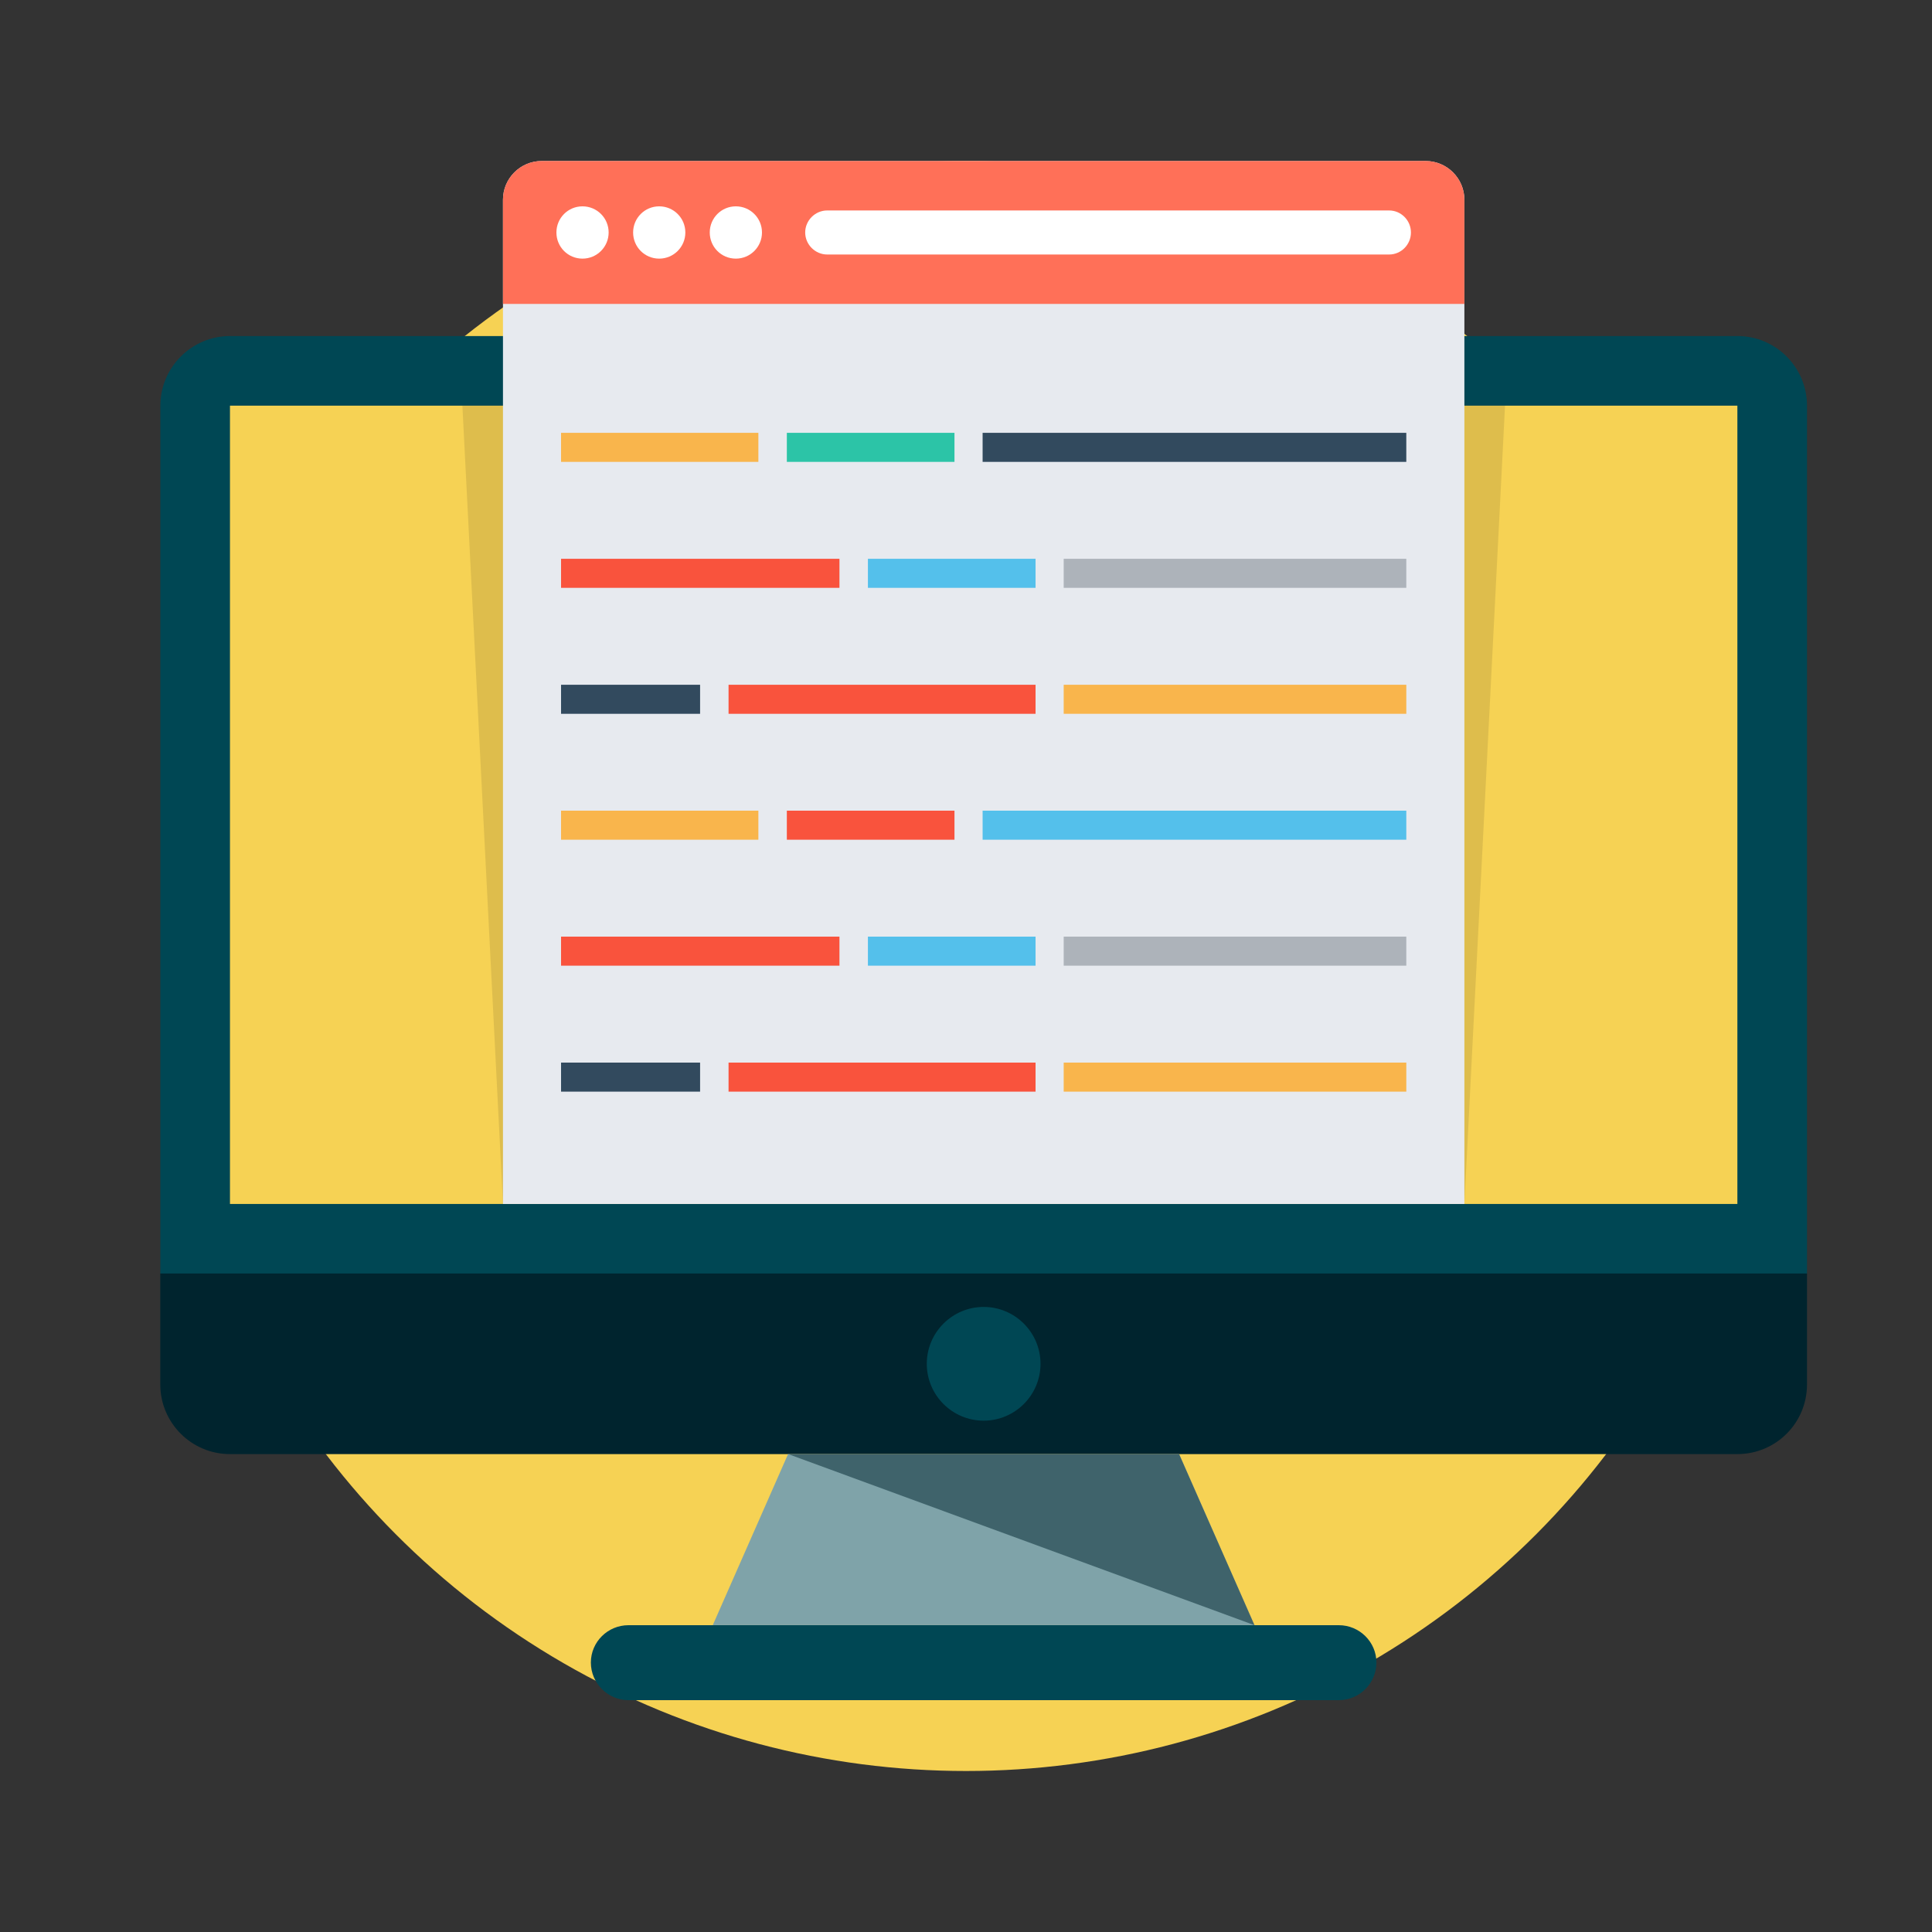
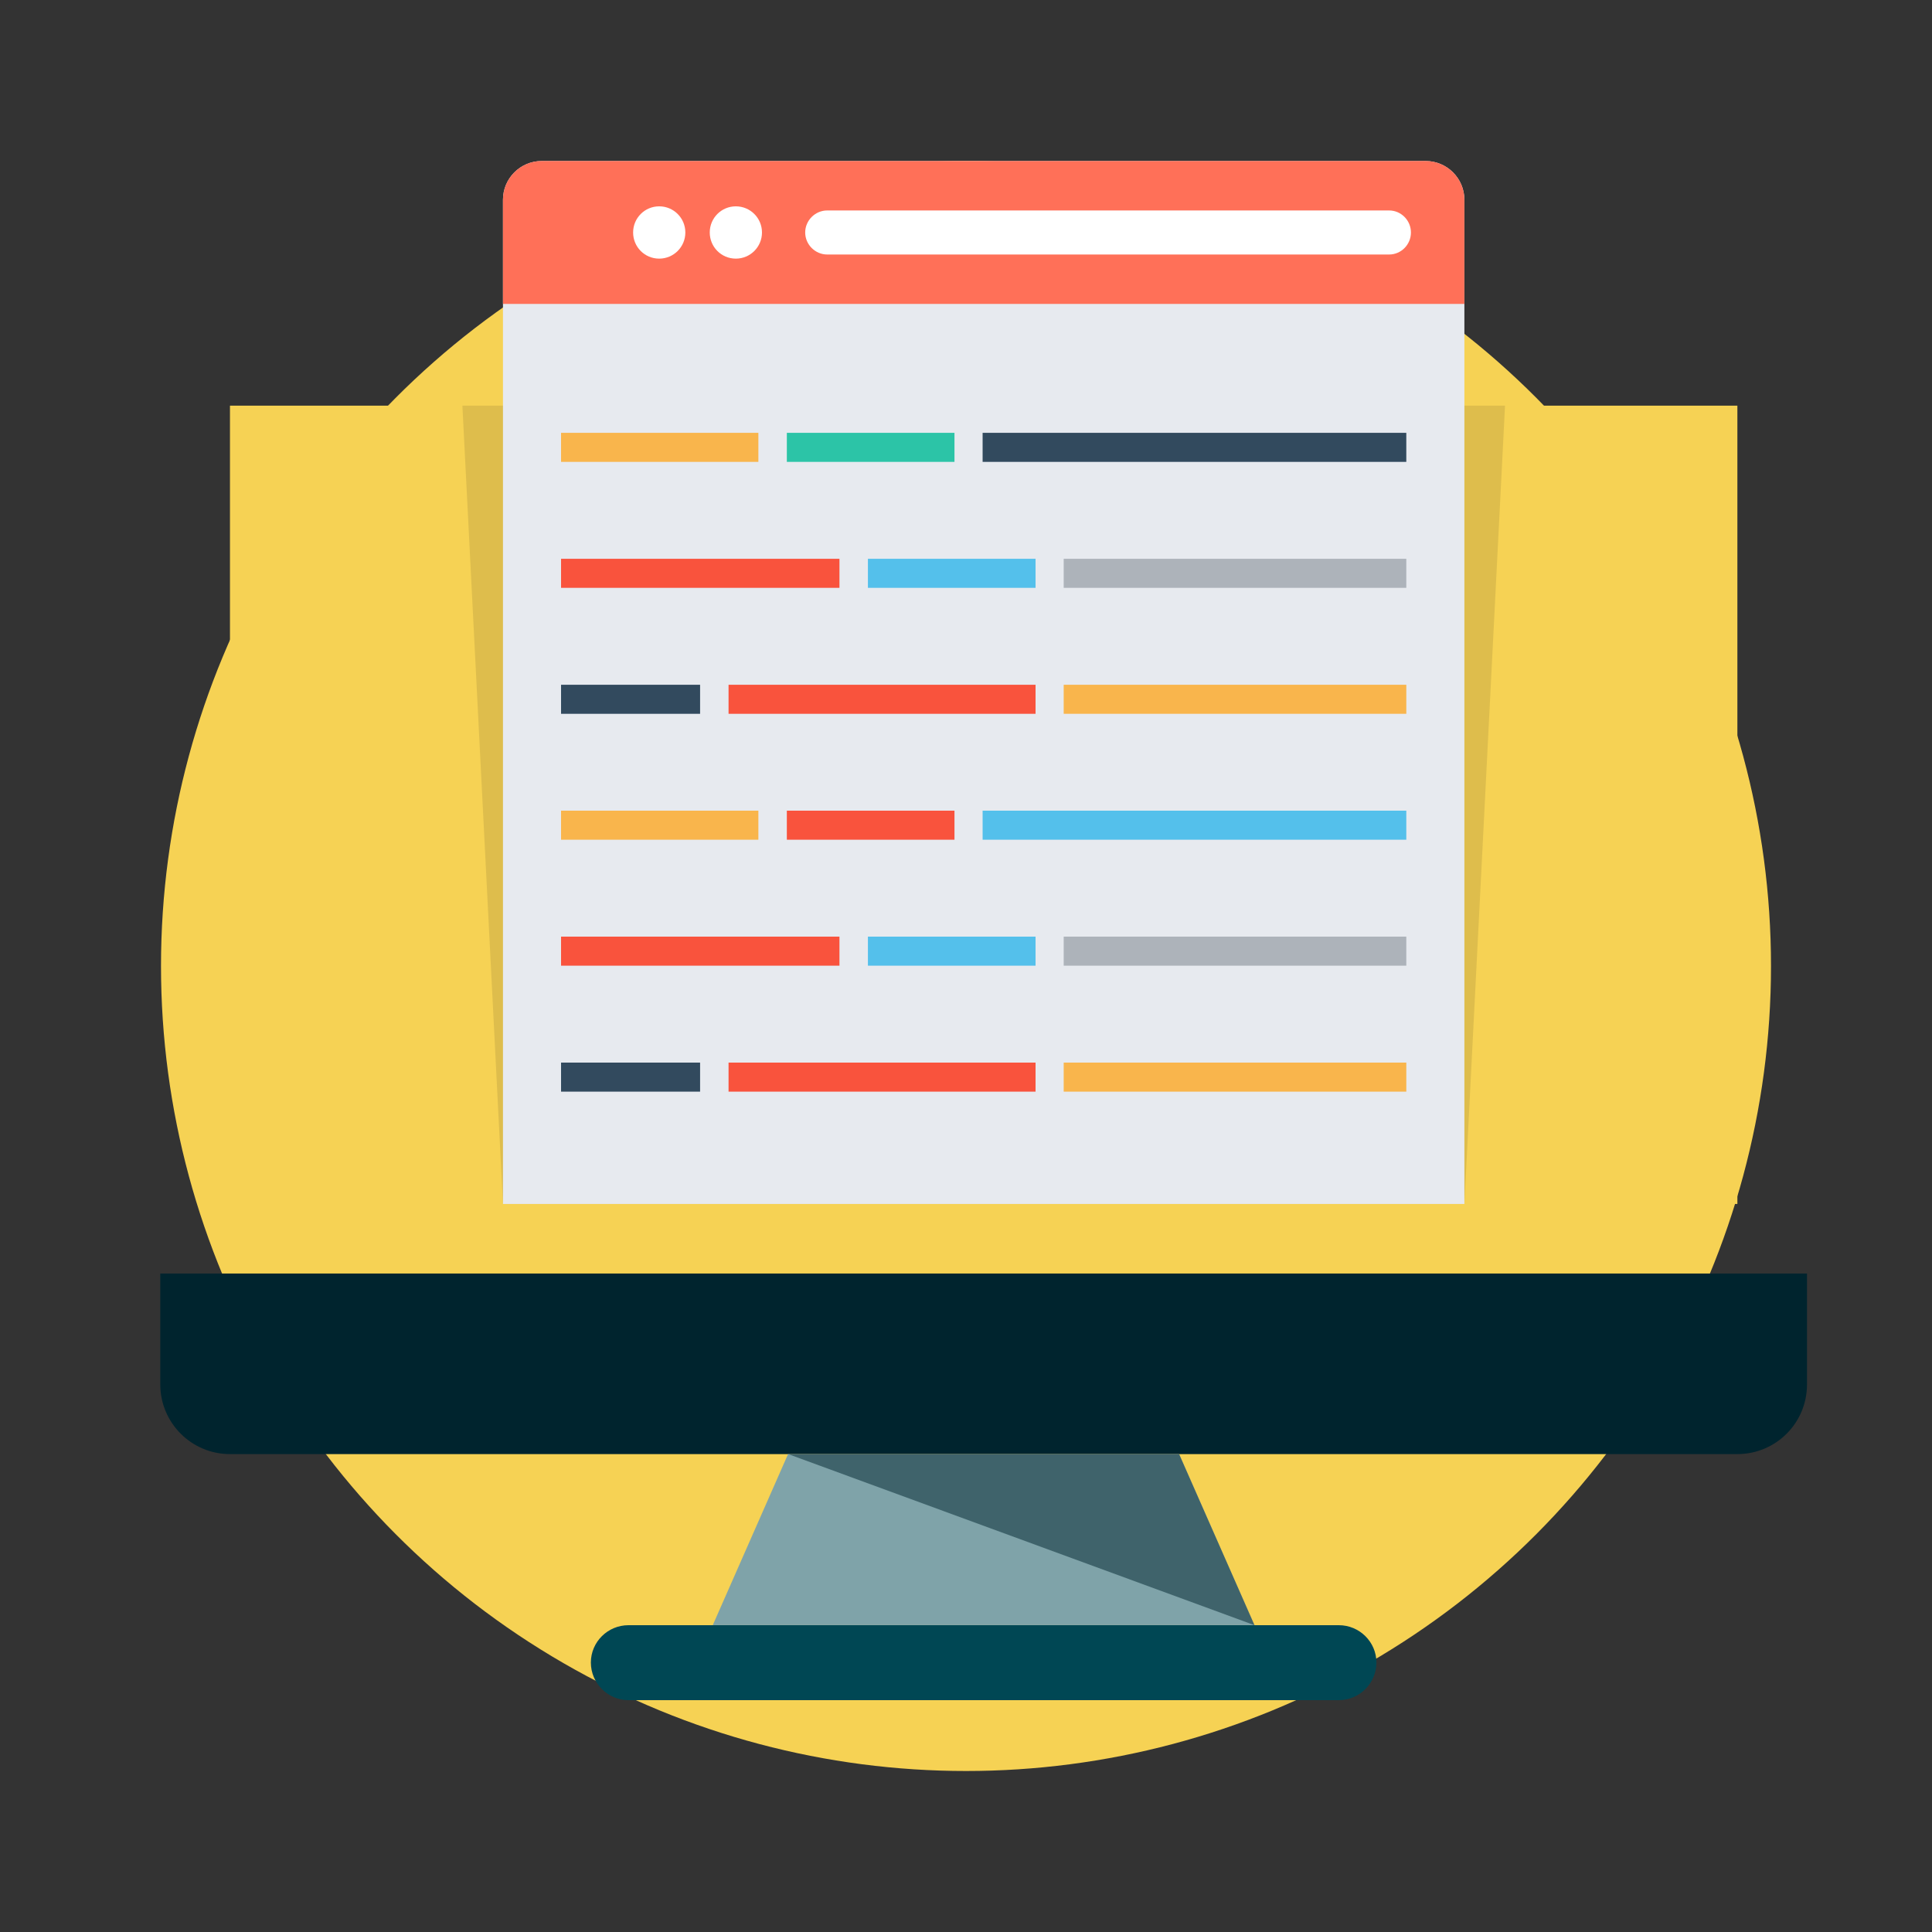
<svg xmlns="http://www.w3.org/2000/svg" width="200" height="200" viewBox="0 0 300 300">
  <rect x="0" y="0" width="300" height="300" fill="#333333" stroke="none" />
  <defs>
    <style>.c{opacity:.1;}.d{opacity:.5;}.e,.f,.g,.h,.i,.j,.k,.l,.m,.n,.o,.p,.q,.r{stroke-width:0px;}.f{fill:#f9b54c;}.g{fill:#f9533d;}.h{fill:#54c0eb;}.i{fill:#2cc4a7;}.j{fill:#adb3ba;}.k{fill:#324a5e;}.l{fill:#7fa3a9;}.m{fill:#ff7058;}.n{fill:#fff;}.o{fill:#e7eaef;}.p{fill:#f6d254;}.q{fill:#004754;}.r{fill:#00242e;}</style>
  </defs>
  <g id="a">
    <circle class="p" cx="150" cy="150" r="125" />
  </g>
  <g id="b">
-     <path class="q" d="m280.59,62.99v134.77H24.9V62.99c0-5.95,4.87-10.81,10.81-10.81h234.07c5.98,0,10.81,4.87,10.81,10.81Z" />
    <rect class="p" x="35.71" y="62.99" width="234.07" height="123.96" />
    <path class="r" d="m280.59,197.75v17.23c0,5.98-4.83,10.81-10.81,10.81H35.7c-5.95,0-10.81-4.83-10.81-10.81v-17.23h255.7Z" />
-     <path class="q" d="m161.57,211.77c0,4.87-3.96,8.83-8.83,8.83s-8.83-3.96-8.83-8.83,3.97-8.83,8.83-8.83,8.83,3.96,8.83,8.83Z" />
    <path class="q" d="m213.73,258.16c0,3.21-2.63,5.84-5.84,5.84h-110.3c-3.21,0-5.84-2.63-5.84-5.84s2.63-5.8,5.84-5.8h110.3c3.21,0,5.84,2.6,5.84,5.8Z" />
    <polygon class="l" points="194.79 252.35 110.68 252.35 122.37 225.79 183.1 225.79 194.79 252.35" />
    <g class="d">
      <polygon class="r" points="194.8 252.36 122.39 225.79 183.09 225.79 194.8 252.36" />
    </g>
    <g class="c">
      <polygon class="e" points="233.7 62.99 227.39 186.95 78.1 186.95 71.8 62.99 233.7 62.99" />
    </g>
    <path class="o" d="m227.39,31.02v155.93H78.1V31.02c0-3.32,2.7-6.02,6.02-6.02h137.25c3.32,0,6.02,2.7,6.02,6.02Z" />
    <path class="m" d="m227.39,47.19v-16.17c0-3.32-2.7-6.02-6.02-6.02H84.12c-3.32,0-6.02,2.7-6.02,6.02v16.17h149.29Z" />
-     <path class="n" d="m94.51,36.1c0,2.24-1.81,4.06-4.06,4.06s-4.05-1.81-4.05-4.06,1.81-4.06,4.05-4.06,4.06,1.81,4.06,4.06Z" />
    <path class="n" d="m106.42,36.1c0,2.24-1.81,4.06-4.06,4.06s-4.05-1.81-4.05-4.06,1.81-4.06,4.05-4.06,4.06,1.81,4.06,4.06Z" />
    <path class="n" d="m118.32,36.1c0,2.24-1.81,4.06-4.06,4.06s-4.05-1.81-4.05-4.06,1.81-4.06,4.05-4.06,4.06,1.81,4.06,4.06Z" />
    <path class="n" d="m219.09,36.1c0,1.87-1.51,3.42-3.39,3.42h-87.25c-1.87,0-3.42-1.55-3.42-3.42s1.55-3.42,3.42-3.42h87.25c1.87,0,3.39,1.55,3.39,3.42Z" />
    <rect class="f" x="87.12" y="67.21" width="30.64" height="4.51" />
    <rect class="i" x="122.18" y="67.21" width="26.03" height="4.51" />
    <rect class="k" x="152.58" y="67.21" width="65.79" height="4.51" />
    <rect class="g" x="87.12" y="86.77" width="43.23" height="4.51" />
    <rect class="h" x="134.77" y="86.77" width="26.03" height="4.51" />
    <rect class="j" x="165.17" y="86.77" width="53.2" height="4.51" />
    <rect class="k" x="87.12" y="106.33" width="21.59" height="4.51" />
    <rect class="g" x="113.13" y="106.33" width="47.67" height="4.51" />
    <rect class="f" x="165.17" y="106.33" width="53.2" height="4.51" />
    <rect class="f" x="87.12" y="125.88" width="30.64" height="4.51" />
    <rect class="g" x="122.18" y="125.88" width="26.03" height="4.51" />
    <rect class="h" x="152.58" y="125.88" width="65.79" height="4.51" />
    <rect class="g" x="87.12" y="145.44" width="43.23" height="4.51" />
    <rect class="h" x="134.77" y="145.44" width="26.03" height="4.51" />
    <rect class="j" x="165.17" y="145.44" width="53.2" height="4.51" />
    <rect class="k" x="87.12" y="165" width="21.59" height="4.51" />
    <rect class="g" x="113.13" y="165" width="47.67" height="4.51" />
    <rect class="f" x="165.17" y="165" width="53.2" height="4.51" />
  </g>
</svg>